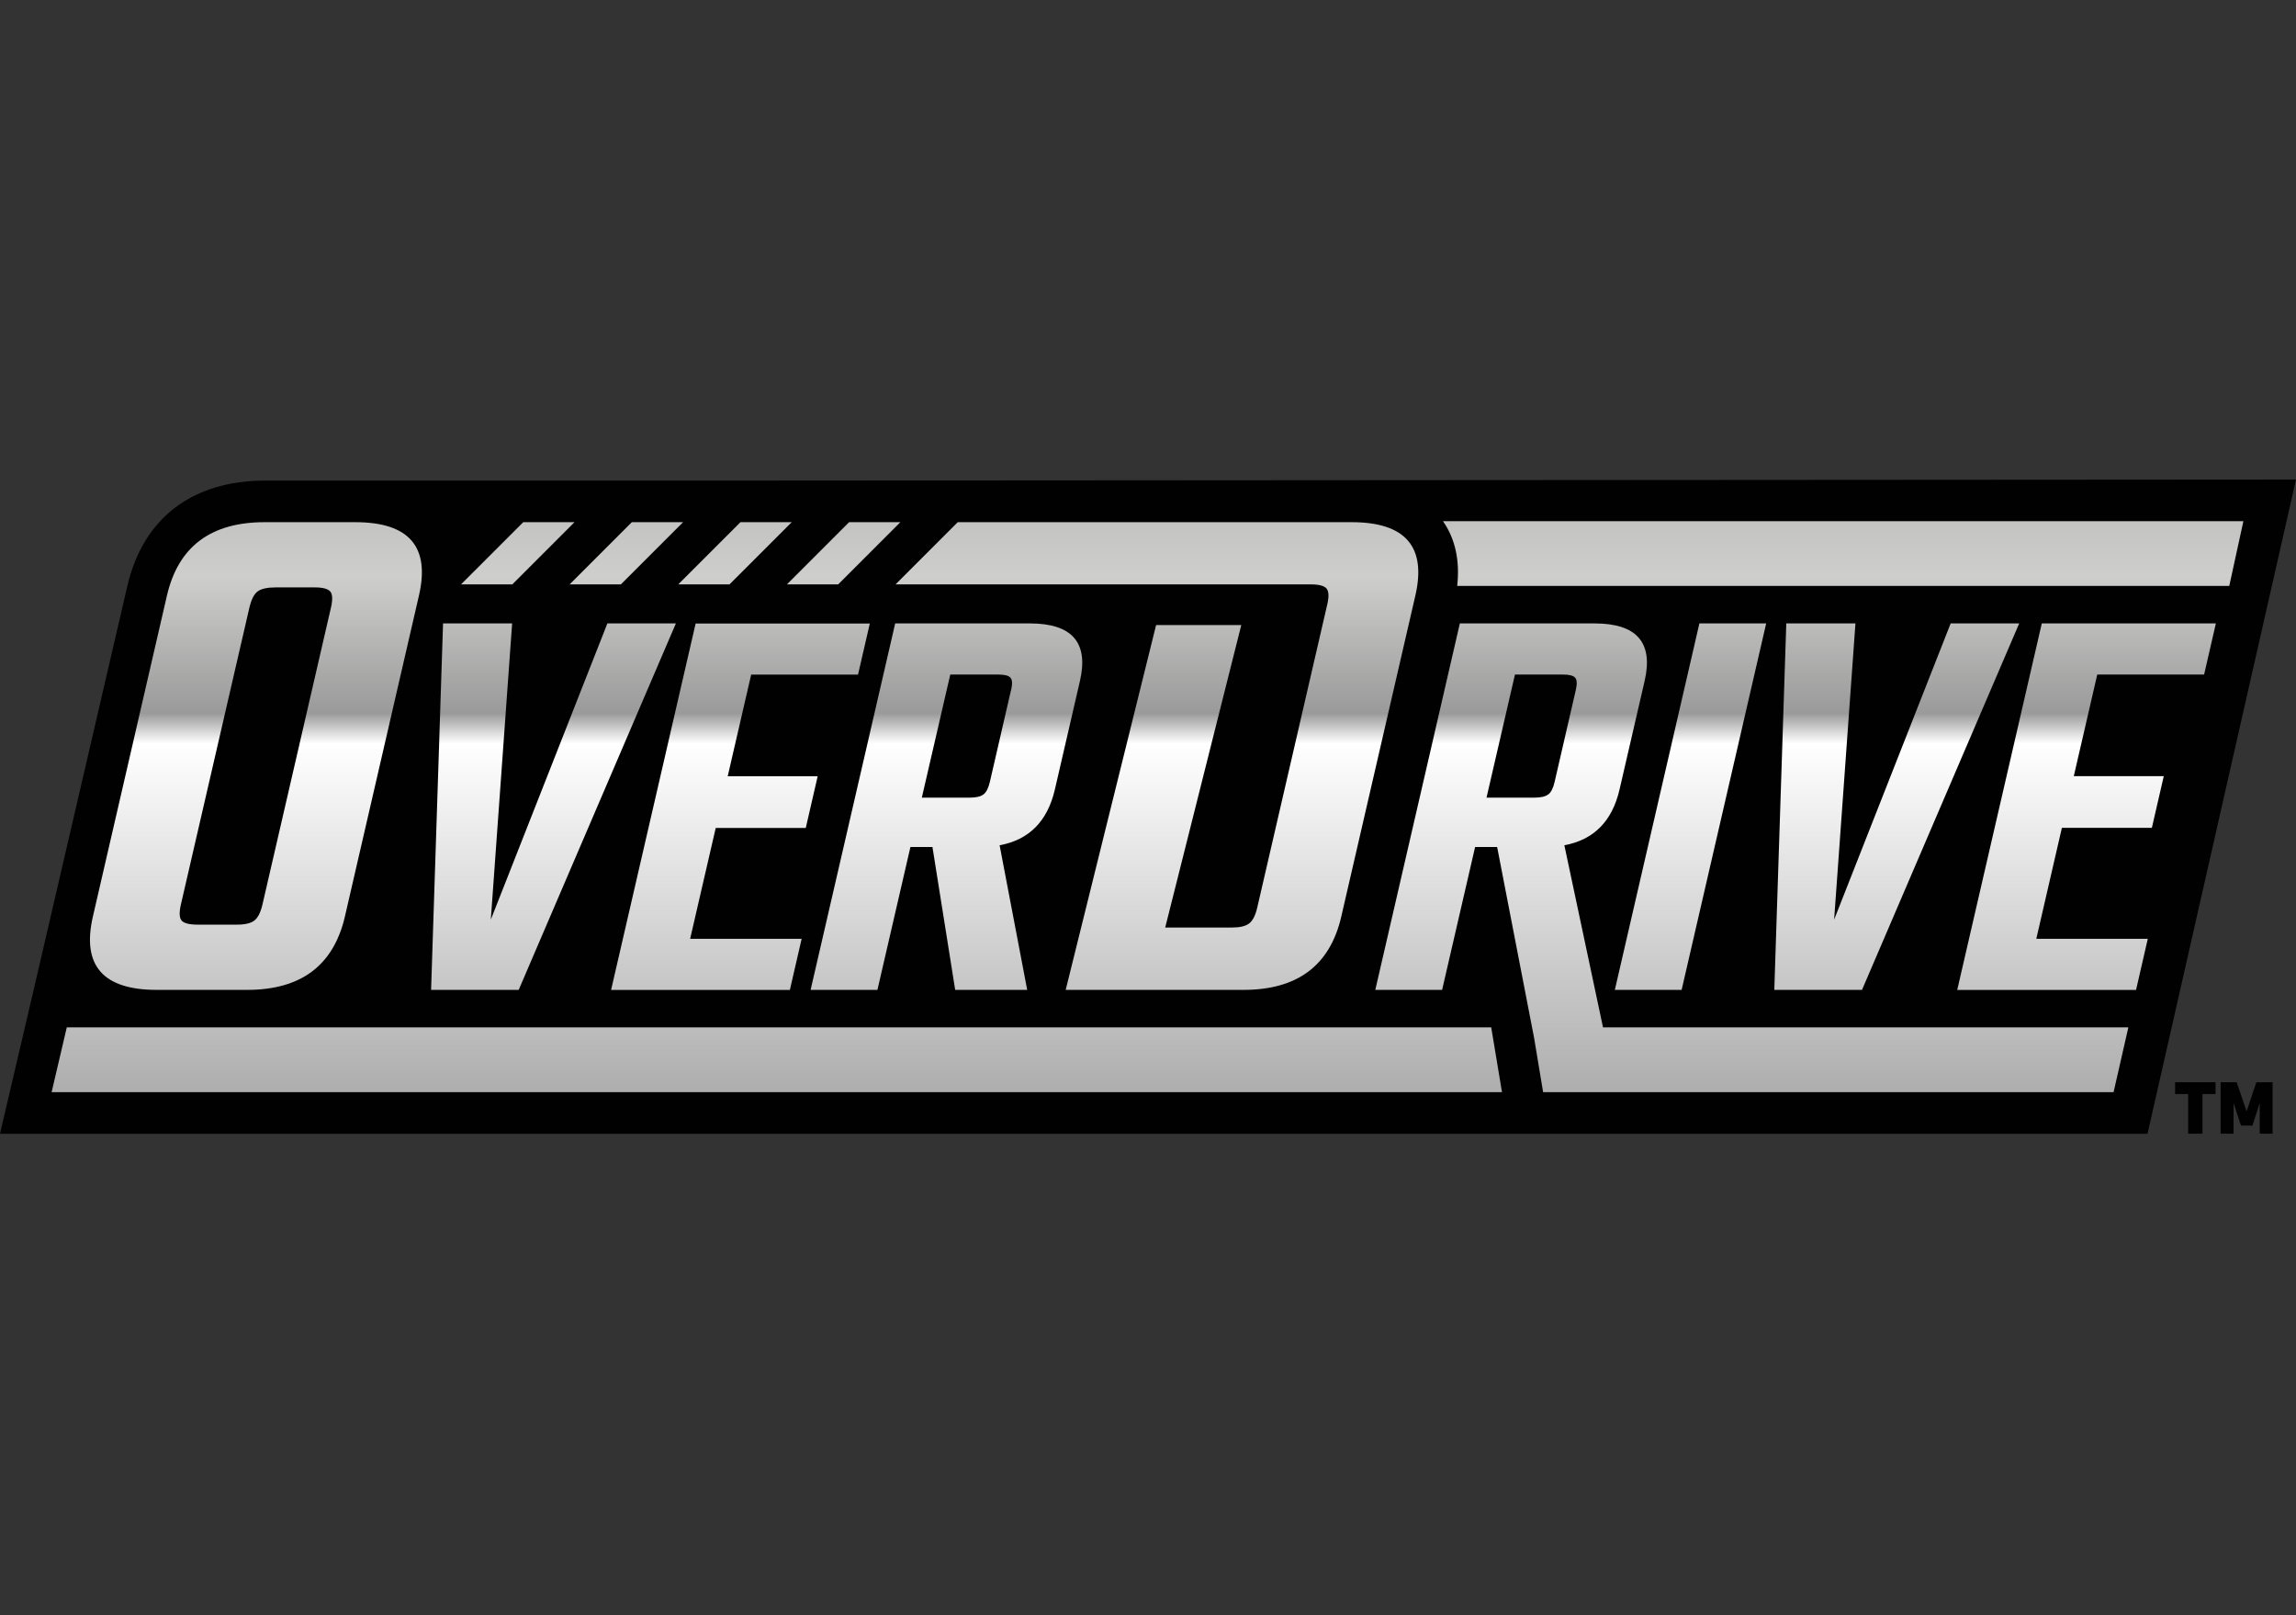
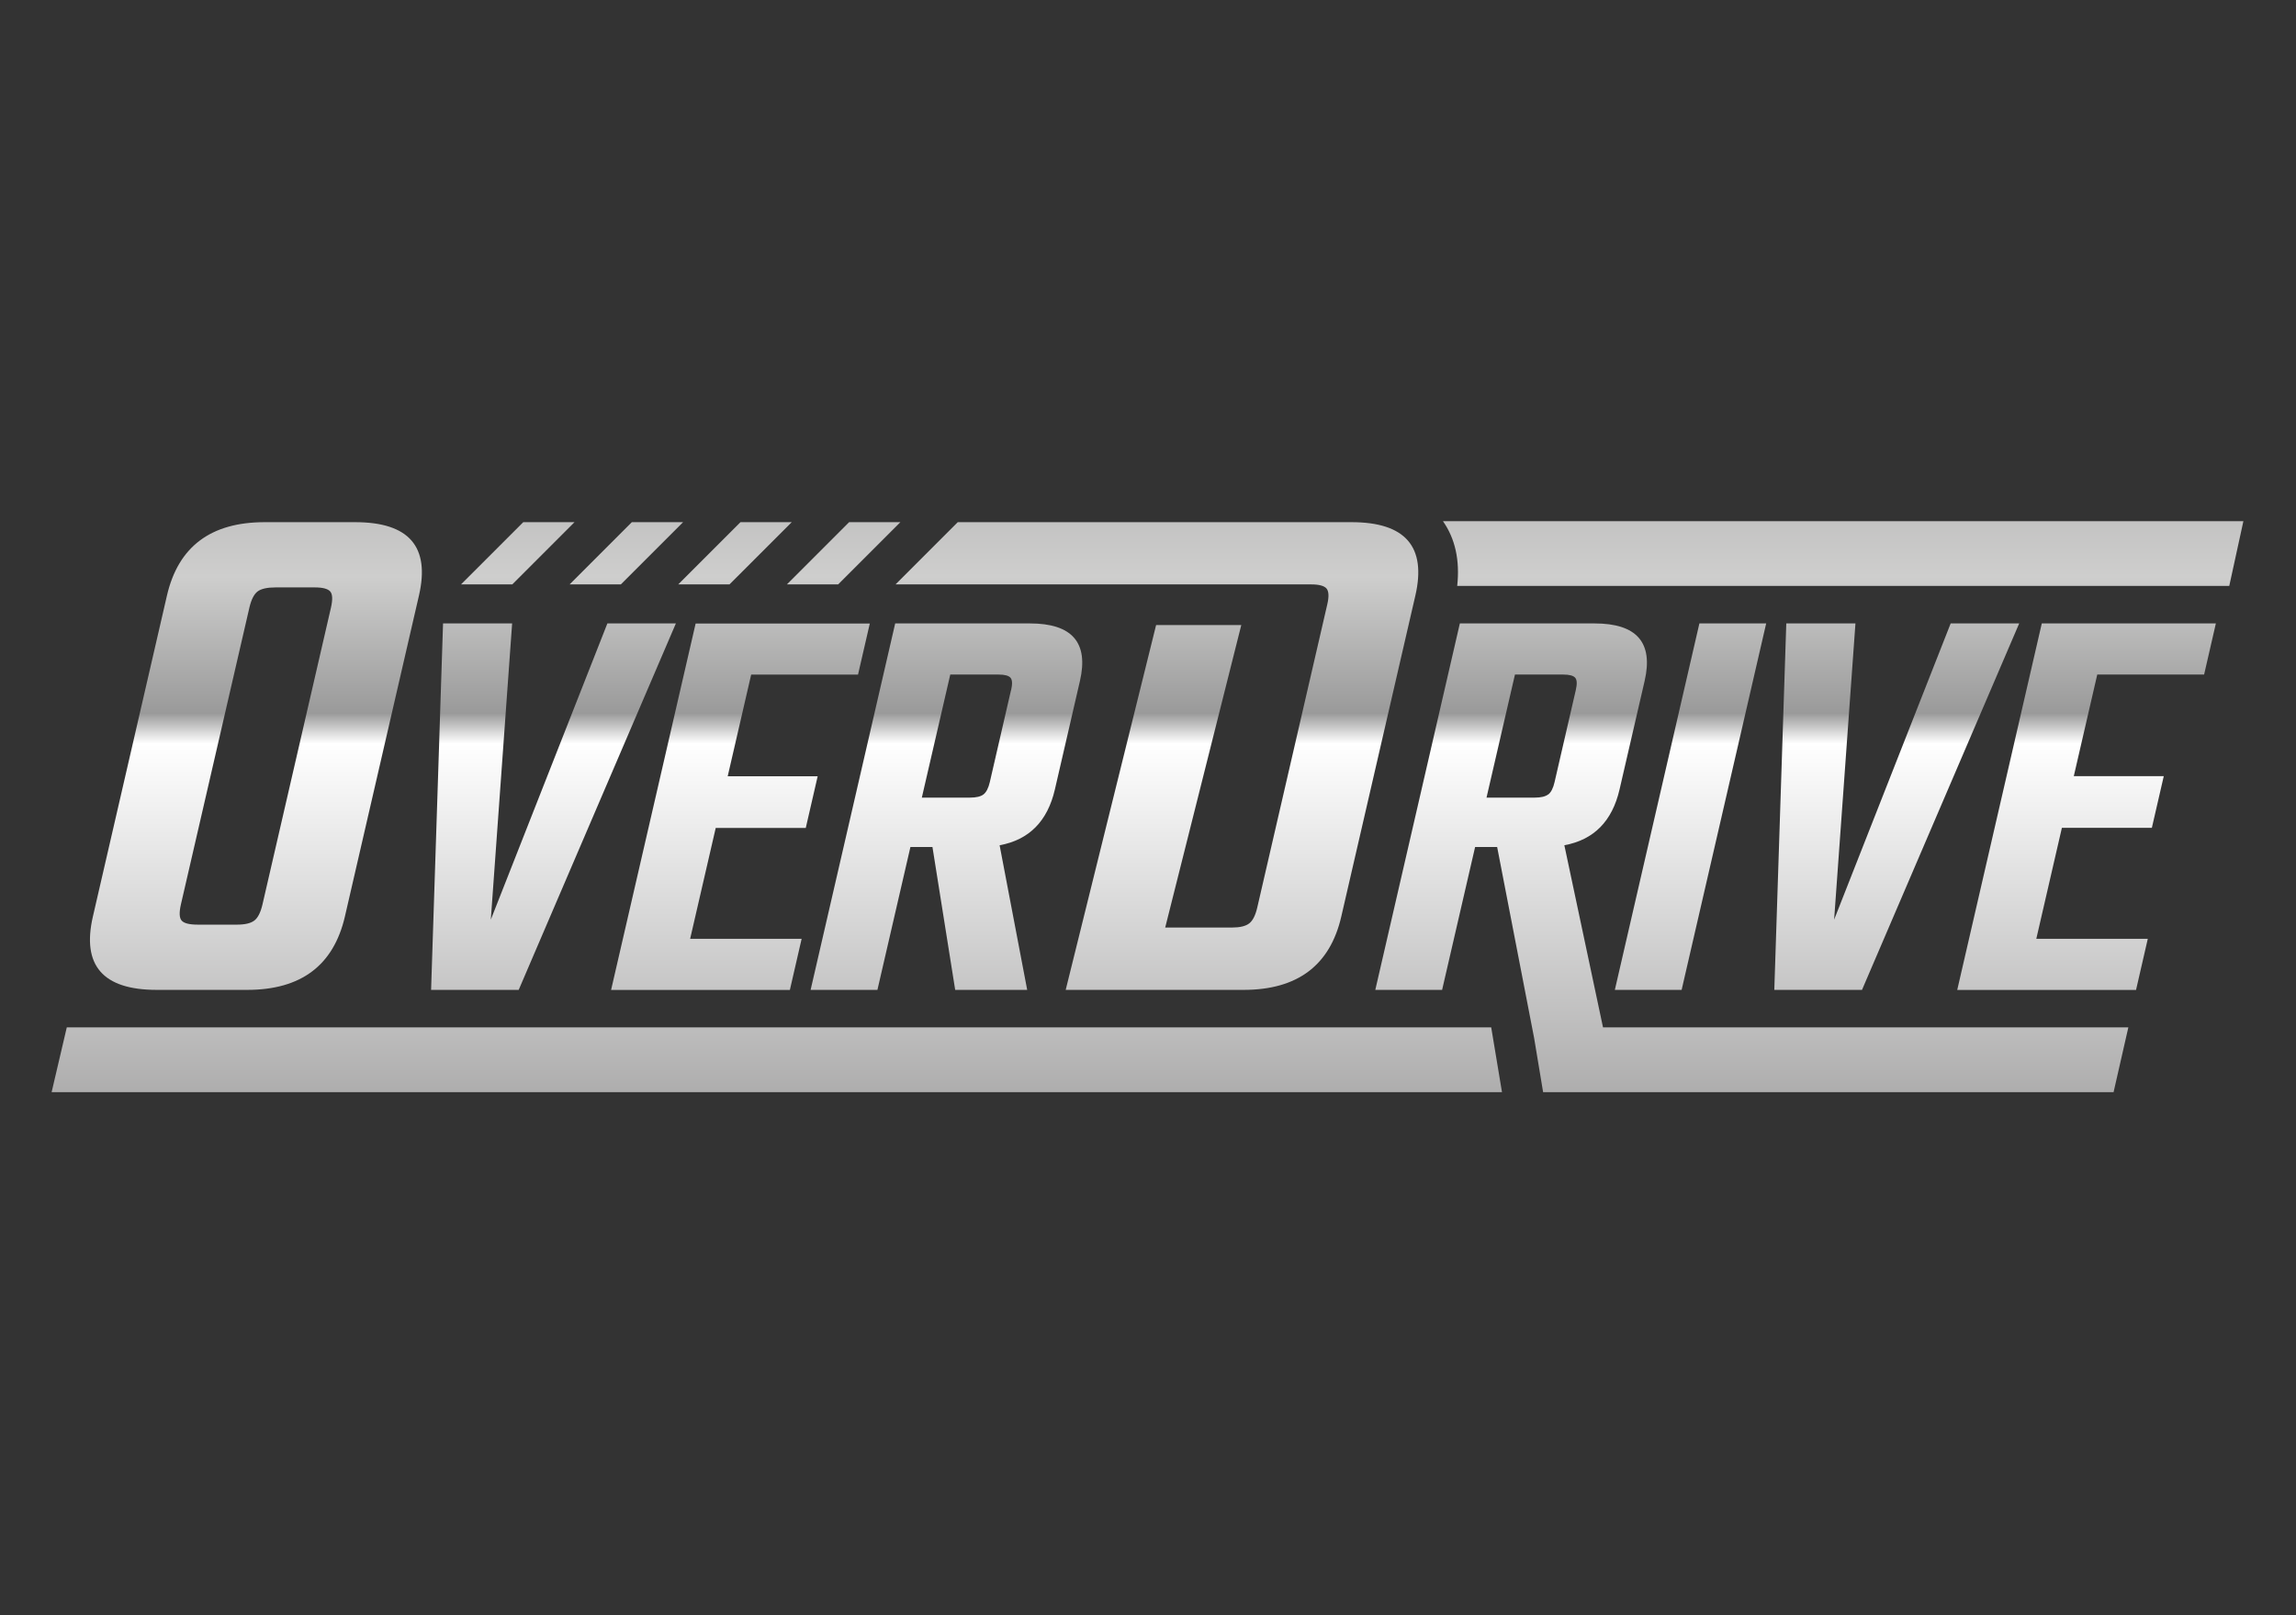
<svg xmlns="http://www.w3.org/2000/svg" width="91" height="64" viewBox="0 0 91 64" fill="none">
  <rect x="0" y="0" width="91" height="64" fill="#333333" stroke="none" />
-   <path d="M0 44.924L1.37 39.066L5.046 23.224C5.671 20.529 7.617 19.042 10.525 19.042H29.04L91 19L85.115 44.924H0Z" fill="#010101" />
  <path d="M41.809 31.282L42.803 26.979C43.153 25.462 42.492 24.702 40.82 24.702H35.48L32.128 39.222H34.776L36.084 33.56H36.957L37.858 39.222H40.712L39.619 33.492C40.788 33.277 41.517 32.54 41.809 31.282ZM40.071 27.346L39.232 30.983C39.175 31.229 39.09 31.392 38.98 31.477C38.87 31.562 38.689 31.604 38.446 31.604H36.536L37.663 26.728H39.574C39.819 26.728 39.978 26.77 40.051 26.855C40.124 26.94 40.13 27.104 40.074 27.349L40.071 27.346ZM88.915 20.65L88.355 23.216H57.755C57.866 22.204 57.676 21.342 57.19 20.65H88.912H88.915ZM59.103 40.708L59.53 43.274H2.046L2.647 40.708H59.103ZM6.213 39.222H9.796C11.929 39.222 13.22 38.253 13.67 36.315L16.605 23.597C17.052 21.659 16.21 20.69 14.074 20.69H10.491C8.355 20.69 7.066 21.659 6.617 23.597L3.682 36.315C3.235 38.253 4.077 39.222 6.213 39.222ZM7.168 35.846L9.886 24.069C9.96 23.755 10.067 23.546 10.208 23.436C10.35 23.329 10.587 23.275 10.92 23.275H12.477C12.791 23.275 12.994 23.329 13.088 23.436C13.181 23.543 13.189 23.755 13.119 24.069L10.401 35.846C10.327 36.159 10.22 36.368 10.079 36.476C9.937 36.583 9.708 36.637 9.395 36.637H7.838C7.504 36.637 7.293 36.583 7.199 36.476C7.106 36.368 7.098 36.156 7.168 35.846ZM20.561 39.222H17.086L17.56 24.702H20.298L19.453 36.439L24.073 24.702H26.788L20.558 39.222H20.561ZM28.368 32.802L27.353 37.199H31.772L31.306 39.225H24.22L27.571 24.705H34.474L34.007 26.73H29.772L28.842 30.757H32.408L31.936 32.805H28.371L28.368 32.802ZM61.999 33.492C63.169 33.277 63.898 32.54 64.189 31.282L65.184 26.979C65.534 25.462 64.873 24.702 63.2 24.702H57.86L54.509 39.222H57.157L58.465 33.56H59.338L60.804 41.132L61.16 43.274H83.77L84.355 40.708H63.534L62.002 33.492H61.999ZM61.361 31.477C61.251 31.562 61.07 31.604 60.827 31.604H58.917L60.044 26.728H61.954C62.2 26.728 62.358 26.77 62.432 26.855C62.505 26.94 62.511 27.104 62.454 27.349L61.615 30.986C61.559 31.232 61.474 31.395 61.364 31.48L61.361 31.477ZM64.003 39.222L67.354 24.702H70.001L66.65 39.222H64.003ZM73.539 24.702L72.694 36.439L77.313 24.702H80.029L73.799 39.222H70.323L70.798 24.702H73.536H73.539ZM80.921 24.702H87.824L87.358 26.728H83.123L82.193 30.754H85.759L85.287 32.802H81.721L80.707 37.199H85.126L84.66 39.225H77.573L80.924 24.705L80.921 24.702ZM35.494 23.156L37.96 20.69H53.565C55.699 20.69 56.543 21.659 56.097 23.597L53.161 36.315C52.715 38.253 51.421 39.222 49.288 39.222H42.238L45.821 24.767H49.197L46.182 36.752H48.824C49.138 36.752 49.364 36.699 49.508 36.591C49.649 36.484 49.757 36.275 49.83 35.961L52.605 23.95C52.678 23.637 52.667 23.427 52.574 23.317C52.48 23.21 52.277 23.156 51.963 23.156H35.491H35.494ZM31.188 23.156L33.654 20.69H35.686L33.219 23.156H31.188ZM26.881 23.156L29.348 20.69H31.38L28.913 23.156H26.881ZM22.576 23.156L25.042 20.69H27.074L24.607 23.156H22.576ZM20.304 23.156H18.272L20.739 20.69H22.77L20.304 23.156Z" fill="url(#paint0_linear_117_2)" />
-   <path d="M86.208 43.35V42.881H87.81V43.35H87.293V44.921H86.725V43.35H86.208ZM90.073 42.881V44.921H89.562V43.706L89.274 44.599H88.819L88.525 43.706V44.921H88.013V42.881H88.649L89.042 44.034L89.429 42.881H90.07H90.073Z" fill="#010101" />
  <defs>
    <linearGradient id="paint0_linear_117_2" x1="45.482" y1="63.73" x2="45.482" y2="3.612" gradientUnits="userSpaceOnUse">
      <stop stop-color="#696566" />
      <stop offset="0.13" stop-color="#6D6B6C" />
      <stop offset="0.25" stop-color="#8E8D8D" />
      <stop offset="0.49" stop-color="#E3E3E3" />
      <stop offset="0.57" stop-color="white" />
      <stop offset="0.59" stop-color="#9A9A9A" />
      <stop offset="0.68" stop-color="#CECECD" />
      <stop offset="0.75" stop-color="#BAB9B9" />
      <stop offset="0.88" stop-color="#878586" />
      <stop offset="0.94" stop-color="#6D6B6C" />
    </linearGradient>
  </defs>
</svg>